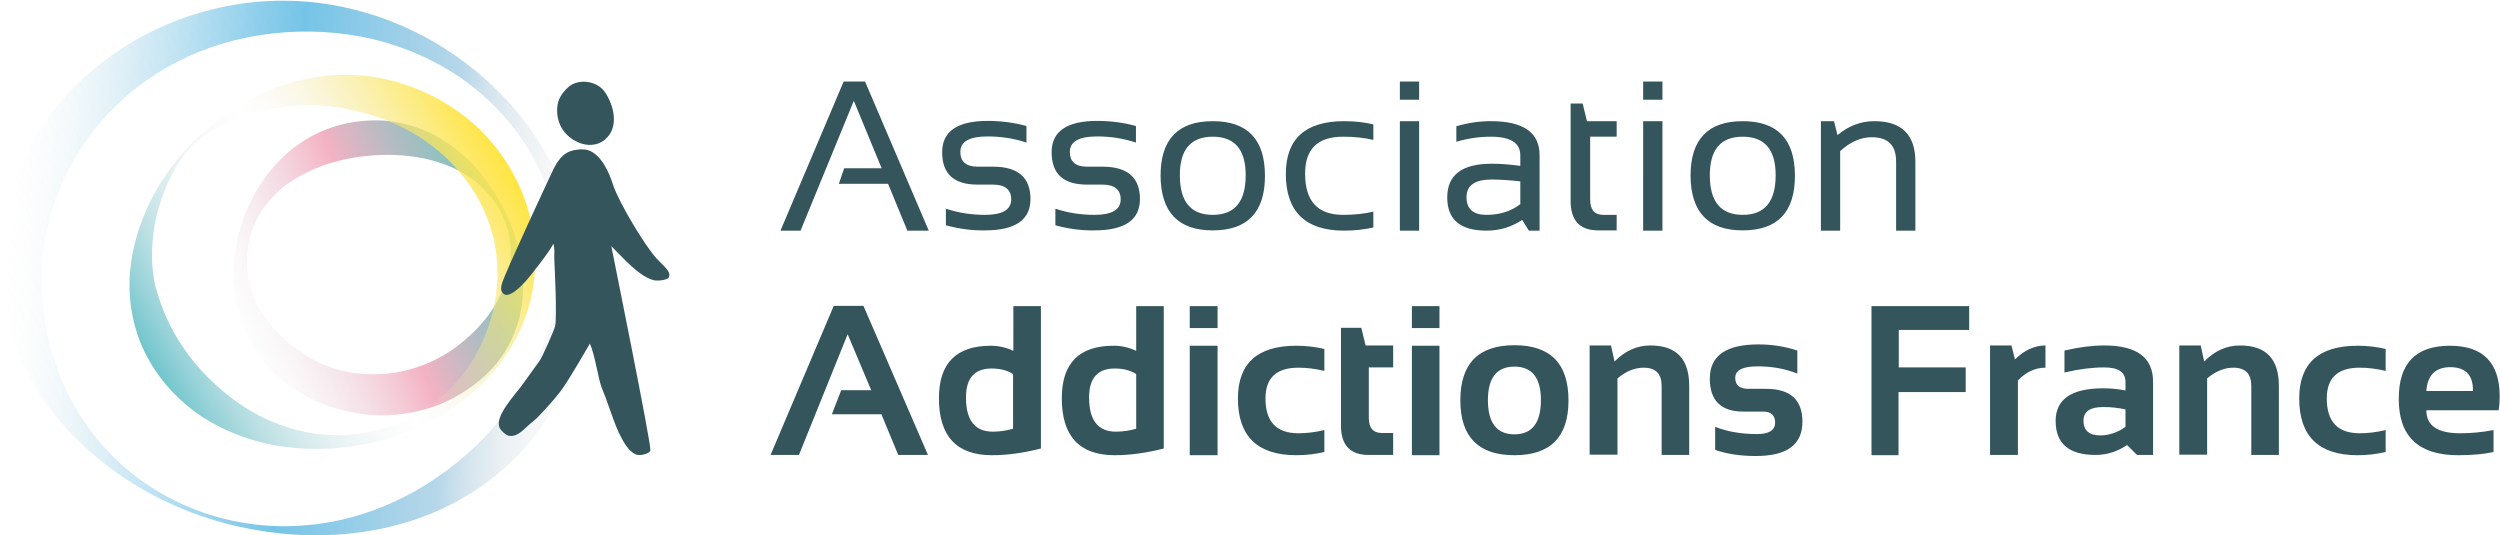
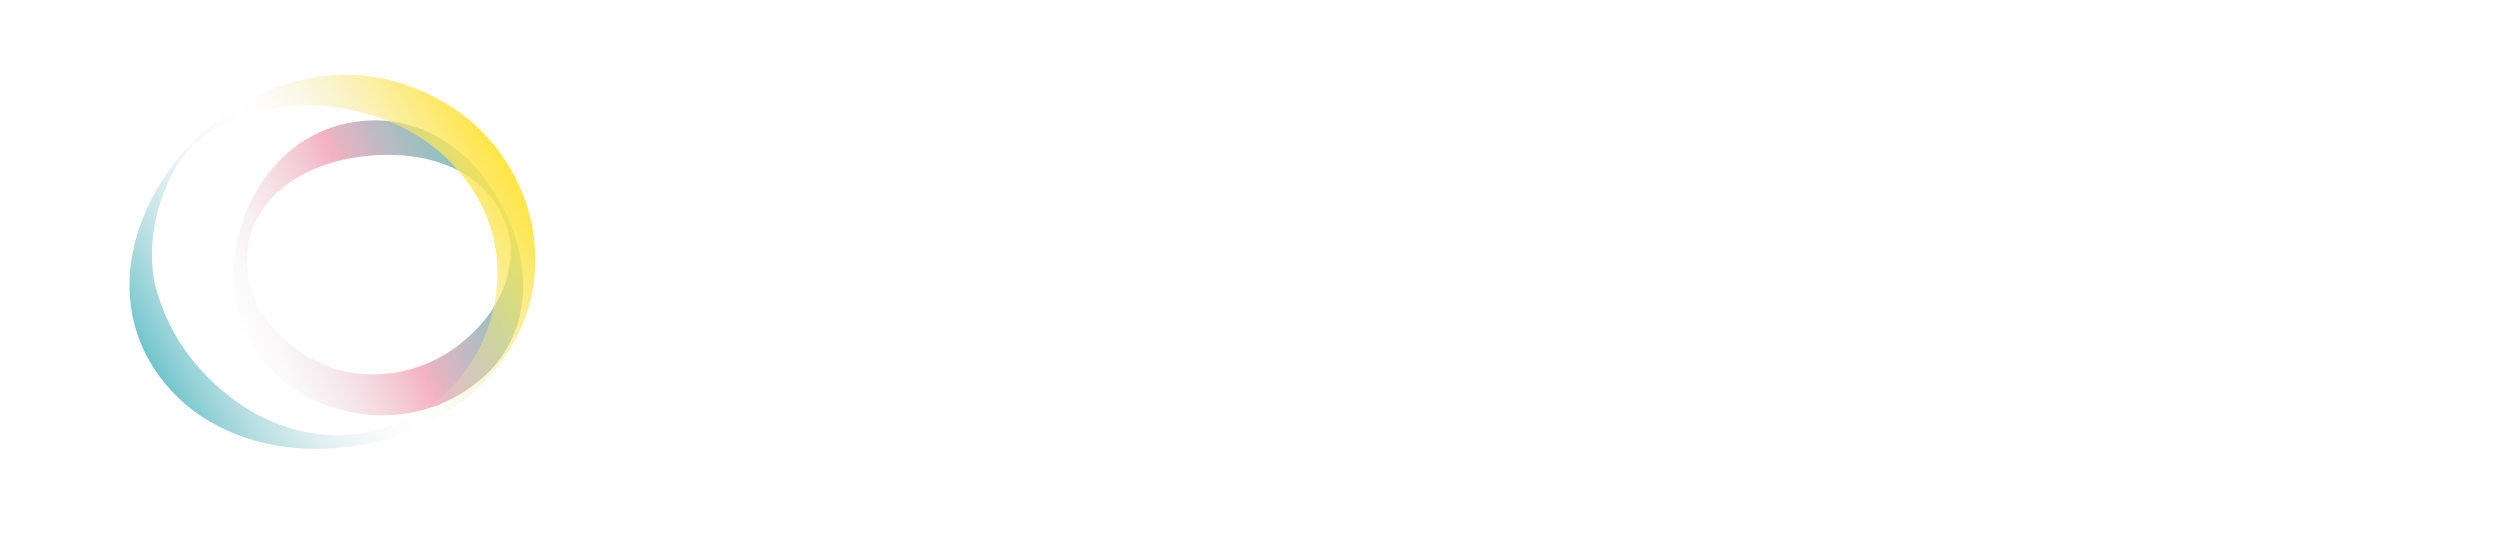
<svg xmlns="http://www.w3.org/2000/svg" xml:space="preserve" version="1.1" height="200" width="934" id="logo_x5F_AAF_xA0_Image_1_">
  <defs id="defs76">
    <linearGradient gradientUnits="userSpaceOnUse" y2="175.45" y1="98.812" x2="86.071" x1="218.8" id="SVGID_3_-3">
      <stop id="stop46-6" offset="0" stop-color="#FFE544" />
      <stop id="stop48-2" offset=".058" stop-opacity=".884" stop-color="#FEE54D" />
      <stop id="stop50-6" offset=".153" stop-opacity=".694" stop-color="#FAE665" />
      <stop id="stop52-8" offset=".273" stop-opacity=".454" stop-color="#F4E68D" />
      <stop id="stop54-3" offset=".412" stop-opacity=".177" stop-color="#ECE7C3" />
      <stop id="stop56-2" offset=".5" stop-opacity="0" stop-color="#E6E8EA" />
      <stop id="stop58-9" offset=".573" stop-opacity=".146" stop-color="#DDE5E8" />
      <stop id="stop60-9" offset=".692" stop-opacity=".384" stop-color="#C5DEE2" />
      <stop id="stop62-2" offset=".842" stop-opacity=".685" stop-color="#9DD2D7" />
      <stop id="stop64-4" offset="1" stop-color="#6CC3CB" />
    </linearGradient>
    <linearGradient gradientUnits="userSpaceOnUse" y2="114.69" y1="160.52" x2="225.24" x1="117.27" id="SVGID_1_-7">
      <stop id="stop2-4" offset="0" stop-opacity="0" stop-color="#E6E8EA" />
      <stop id="stop4-0" offset=".5" stop-color="#F4B2C4" />
      <stop id="stop6-0" offset=".558" stop-color="#DFB5C3" />
      <stop id="stop8-6" offset=".699" stop-color="#B2BCC2" />
      <stop id="stop10-6" offset=".825" stop-color="#91C1C0" />
      <stop id="stop12-9" offset=".929" stop-color="#7DC4C0" />
      <stop id="stop14-4" offset="1" stop-color="#76C5BF" />
    </linearGradient>
    <linearGradient gradientUnits="userSpaceOnUse" gradientTransform="rotate(3.438 2970.646 1403.242)" y2="309.85" y1="309.85" x2="-47.008" x1="182.21" id="SVGID_2_-2">
      <stop id="stop19-7" offset="0" stop-opacity="0" stop-color="#ECECEC" />
      <stop id="stop21-5" offset=".068" stop-opacity=".284" stop-color="#E8EAEC" />
      <stop id="stop23-3" offset=".133" stop-opacity=".555" stop-color="#DDE6EB" />
      <stop id="stop25-0" offset=".197" stop-opacity=".821" stop-color="#C9DEEA" />
      <stop id="stop27-6" offset=".239" stop-color="#B8D7E9" />
      <stop id="stop29-7" offset=".503" stop-color="#75C4E7" />
      <stop id="stop31-2" offset=".583" stop-opacity=".826" stop-color="#79C5E7" />
      <stop id="stop33-9" offset=".668" stop-opacity=".64" stop-color="#86CAE8" />
      <stop id="stop35-8" offset=".757" stop-opacity=".449" stop-color="#9BD1E9" />
      <stop id="stop37-2" offset=".847" stop-opacity=".253" stop-color="#B9DBEA" />
      <stop id="stop39-1" offset=".937" stop-opacity=".057" stop-color="#E0E8EB" />
      <stop id="stop41-6" offset=".963" stop-opacity="0" stop-color="#ECECEC" />
    </linearGradient>
  </defs>
  <g id="g69" transform="translate(-29.514 -37.331)">
    <linearGradient gradientUnits="userSpaceOnUse" y2="114.69" y1="160.52" x2="225.24" x1="117.27" id="SVGID_1_">
      <stop id="stop2" offset="0" stop-opacity="0" stop-color="#E6E8EA" />
      <stop id="stop4" offset=".5" stop-color="#F4B2C4" />
      <stop id="stop6" offset=".558" stop-color="#DFB5C3" />
      <stop id="stop8" offset=".699" stop-color="#B2BCC2" />
      <stop id="stop10" offset=".825" stop-color="#91C1C0" />
      <stop id="stop12" offset=".929" stop-color="#7DC4C0" />
      <stop id="stop14" offset="1" stop-color="#76C5BF" />
    </linearGradient>
    <path id="path17" fill="url(#SVGID_1_)" d="M218.9 117.8c2.7 5.9 4.6 12.1 5.5 18.6s.8 13.4-1 20.2-5.3 13.4-10.4 18.8-11.6 9.8-18.7 12.8c-7.2 2.9-15 4.4-22.9 4.3-7.8-.1-15.5-1.8-22.6-4.8-7-3-13.4-7.2-18.4-12.5-5.1-5.3-8.6-11.6-10.8-18.1-4.3-13.1-3.5-26.8 1.3-39.2 2.4-6.2 5.7-12.2 10.3-17.6 4.5-5.4 10.3-10.1 17.1-13.3s14.5-4.8 22.2-4.7 15.2 2.2 21.7 5.7 11.9 8.2 16.3 13.3c4.2 5.1 7.7 10.7 10.4 16.5zm-1.4.6c-2.6-5.7-6.8-10.8-12-14.5s-11.3-6-17.3-7.3-12-1.6-17.8-1.3-11.5 1.2-17.2 2.9c-5.6 1.7-11.1 4.2-16.1 7.7-4.9 3.5-9.1 8.3-11.8 13.7s-3.8 11.5-3.5 17.5 2.3 11.7 5.4 16.8 7.2 9.3 11.8 12.9c4.6 3.5 9.7 6.3 15.1 8.1 11 3.5 22.9 2.8 33.3-1.1 5.3-2 10.1-4.8 14.4-8.3s8.4-7.6 11.6-12.5 5.7-10.5 6.5-16.6c1.1-6 .2-12.3-2.4-18z" />
    <linearGradient gradientUnits="userSpaceOnUse" gradientTransform="rotate(3.438 2970.646 1403.242)" y2="309.85" y1="309.85" x2="-47.008" x1="182.21" id="SVGID_2_">
      <stop id="stop19" offset="0" stop-opacity="0" stop-color="#ECECEC" />
      <stop id="stop21" offset=".068" stop-opacity=".284" stop-color="#E8EAEC" />
      <stop id="stop23" offset=".133" stop-opacity=".555" stop-color="#DDE6EB" />
      <stop id="stop25" offset=".197" stop-opacity=".821" stop-color="#C9DEEA" />
      <stop id="stop27" offset=".239" stop-color="#B8D7E9" />
      <stop id="stop29" offset=".503" stop-color="#75C4E7" />
      <stop id="stop31" offset=".583" stop-opacity=".826" stop-color="#79C5E7" />
      <stop id="stop33" offset=".668" stop-opacity=".64" stop-color="#86CAE8" />
      <stop id="stop35" offset=".757" stop-opacity=".449" stop-color="#9BD1E9" />
      <stop id="stop37" offset=".847" stop-opacity=".253" stop-color="#B9DBEA" />
      <stop id="stop39" offset=".937" stop-opacity=".057" stop-color="#E0E8EB" />
      <stop id="stop41" offset=".963" stop-opacity="0" stop-color="#ECECEC" />
    </linearGradient>
-     <path id="path44" fill="url(#SVGID_2_)" d="M104.6 230.1c-12.7-4.4-24.7-10.8-35.4-19-10.6-8.2-20-18.2-27-29.9-1.6-3-3.2-5.9-4.7-9-1.3-3.1-2.5-6.3-3.7-9.4-.9-3.2-1.8-6.5-2.6-9.8-.5-3.3-1.1-6.7-1.4-10-1.1-13.5 1-27.2 5.9-40 4.9-12.7 12.6-24.6 22.7-34.3 10-9.8 22.1-17.6 35.3-23 13.2-5.3 27.5-8.2 41.8-8.1 14.3 0 28.5 3 41.4 8.2 25.9 10.5 46.8 29.7 58.8 52.9 6 11.6 10.1 24.2 11.5 37.3 1.5 13.1.1 26.6-4.3 39.3s-12 24.5-21.9 34.1c-9.9 9.7-22.2 17.1-35.4 21.7s-27.3 6.5-41 6.2c-13.7-.4-27.2-2.8-40-7.2zm.5-1.4c12.5 4.4 26.1 6.1 39.3 4.8 13.2-1.1 25.8-5.2 36.9-10.9 22.3-11.7 39.5-29.9 49.2-51.6 4.8-10.9 7.7-22.6 8-34.7.3-12-2.1-24.4-7.5-35.6-5.3-11.3-13.3-21.4-23.2-29.6-9.8-8.2-21.6-14.1-33.9-17.8-12.4-3.6-25.3-4.8-37.9-3.9s-24.9 3.9-36.1 9-21.2 12.2-29.4 20.8-14.7 18.6-19 29.4c-4.4 10.8-6.5 22.3-6.4 34 .1 2.9.3 5.8.4 8.7.3 2.9.8 5.8 1.2 8.7.6 2.9 1.4 5.7 2.1 8.7l2.9 8.5c4.4 11.2 11.2 22 20.4 31 9 9 20.5 16.1 33 20.5z" />
    <linearGradient gradientUnits="userSpaceOnUse" y2="175.45" y1="98.812" x2="86.071" x1="218.8" id="SVGID_3_">
      <stop id="stop46" offset="0" stop-color="#FFE544" />
      <stop id="stop48" offset=".058" stop-opacity=".884" stop-color="#FEE54D" />
      <stop id="stop50" offset=".153" stop-opacity=".694" stop-color="#FAE665" />
      <stop id="stop52" offset=".273" stop-opacity=".454" stop-color="#F4E68D" />
      <stop id="stop54" offset=".412" stop-opacity=".177" stop-color="#ECE7C3" />
      <stop id="stop56" offset=".5" stop-opacity="0" stop-color="#E6E8EA" />
      <stop id="stop58" offset=".573" stop-opacity=".146" stop-color="#DDE5E8" />
      <stop id="stop60" offset=".692" stop-opacity=".384" stop-color="#C5DEE2" />
      <stop id="stop62" offset=".842" stop-opacity=".685" stop-color="#9DD2D7" />
      <stop id="stop64" offset="1" stop-color="#6CC3CB" />
    </linearGradient>
    <path id="path67" fill="url(#SVGID_3_)" d="M96.6 95.9c5.7-6.8 12.5-12.9 20.3-17.9s16.7-9 26.4-11.1c9.6-2.1 20-2.2 29.9-.1 9.9 2.2 19.4 6.4 27.5 12.2 16.4 11.6 26.8 30.2 28.5 49 .9 9.4-.2 19-3.4 27.9s-8.5 16.9-15 23.7c-13.2 13.5-31 21.9-49.8 24.5-9.4 1.3-19.1 1.3-28.7-.4s-19-5.3-27.2-10.6c-8.2-5.4-15.1-12.7-19.8-21-4.8-8.3-7.2-17.7-7.4-26.9-.2-9.3 1.8-18.3 5.1-26.6 3.2-8.2 7.9-15.8 13.6-22.7zm2.6-1.9c-5.6 6.7-9.9 17.6-11.6 25.7-1.6 8.2-1.9 17.2.1 25 4.2 15.6 12.9 28.6 25.4 39 6.2 5.2 13.4 9.6 21.5 12.5 8 2.9 17 4.3 25.8 3.5 8.8-.7 17.5-3.4 25-7.8 7.6-4.2 13.9-10.2 18.7-17s7.9-14.3 9.7-21.9c1.7-7.6 2.1-15.5.8-23.1s-4.1-14.9-8.3-21.4-9.5-12.3-15.8-17c-6.3-4.8-13.5-8.4-21.3-10.9-7.7-2.4-15.5-3.9-24.1-4-8.5 0-17.4 1.4-25.6 4.8S104.9 87.3 99.2 94z" />
  </g>
-   <path id="path71" fill="#34555b" transform="translate(-29.514 -37.331)" d="M244.5 90c1.5.8 4.8 2.3 8.6.9 1.9-.7 3.3-2.1 4.2-3.4 3-4.5 1.3-11.4-1.9-15.9-3-4.2-9.9-5-13.6-1.7-2.2 2-4 4.6-4.1 7.7-.2 2.5.3 5 1.5 7.3 1.2 2.1 3.1 4 5.3 5.1zm5-10.3c.2.1.2.1.3.1l-.3-.1zm30 59.7c-.3-1.3-2.6-3.3-4.6-5.4-4.4-4.7-14.3-21.3-16.3-27.5-1.4-4.4-4.2-11-8.9-12.9-2.1-.9-6.4-.4-8.4.8-2.2 1.3-3.8 3.7-4.9 5.9-2.5 5.3-17.6 37.6-19.3 42.8-.4 1.3-.5 2.3-.2 3 1.8 4.2 7.6-2.2 9.1-3.8 1.4-1.5 9.5-11.8 10.2-13.9.7 1.6.3 4 .4 5.7.1 2.3 1.1 22.2.3 25.1-.3 1.3-4.6 11.3-5.9 13.1l-7.1 9.8c-2.5 3.1-5.1 6.2-6.8 9.4-1.2 2.3-1.5 4.1-1 5.5.4 1.1 2.5 3.1 3.8 3.2 3.6.2 5.1-2.6 9.2-5.8 1.5-1.2 3.3-3.4 5.3-5.5 2-2.2 4-4.6 5.6-6.9 2.5-3.5 9.9-16.3 9.9-16.3 1.9 4.2 3.1 13.2 4.5 16.7 3.5 8.5 4.9 15.3 9 21.4 1.5 2.1 3 3.3 4.5 3.5 1.2.2 4.5-.5 4.6-1.8.1-3.5-13.5-70.6-14.6-76.2 4.5 4.4 10.4 11.5 16.2 12.8 1.5.1 3.1 0 4.1-.4 1.1-.3 1.6-1 1.3-2.3zm49.1-15.9h-7.5l23.6-55.7h8l23.8 55.7h-8l-7.2-17.5h-18.4l2-5.8h14L348.5 75zm54.3-2v-6.2c4.8 1.6 9.7 2.3 14.6 2.3 6.5 0 9.8-1.9 9.8-5.8 0-3.6-2.3-5.5-6.8-5.5h-5.8c-8.8 0-13.2-4-13.2-12.1 0-7.8 5.7-11.7 17-11.7 4.9 0 9.7.6 14.5 1.9v6.2c-4.8-1.6-9.6-2.3-14.5-2.3-6.8 0-10.2 1.9-10.2 5.8 0 3.6 2.1 5.5 6.4 5.5h5.8c9.3 0 14 4 14 12.1 0 7.8-5.7 11.7-17 11.7-4.9.1-9.8-.6-14.6-1.9zm40.9 0v-6.2c4.8 1.6 9.7 2.3 14.6 2.3 6.5 0 9.8-1.9 9.8-5.8 0-3.6-2.3-5.5-6.8-5.5h-5.8c-8.8 0-13.2-4-13.2-12.1 0-7.8 5.7-11.7 17-11.7 4.9 0 9.7.6 14.5 1.9v6.2c-4.8-1.6-9.6-2.3-14.5-2.3-6.8 0-10.2 1.9-10.2 5.8 0 3.6 2.1 5.5 6.4 5.5h5.8c9.3 0 14 4 14 12.1 0 7.8-5.7 11.7-17 11.7-4.9.1-9.8-.6-14.6-1.9zm39.3-18.5c0-13.6 6.5-20.4 19.5-20.4s19.5 6.8 19.5 20.4-6.5 20.4-19.5 20.4c-12.9 0-19.4-6.8-19.5-20.4zm19.5 14.6c8.2 0 12.3-4.9 12.3-14.8 0-9.6-4.1-14.4-12.3-14.4s-12.3 4.8-12.3 14.4c0 9.9 4.1 14.8 12.3 14.8zm60 4.7c-3.4.8-7 1.2-10.9 1.2-14.5 0-21.8-7.1-21.8-21.2 0-13.1 7.3-19.7 21.8-19.7 3.9 0 7.5.4 10.9 1.2v5.8c-3.4-.8-7.1-1.2-11.3-1.2-9.5 0-14.2 4.6-14.2 13.8 0 10.3 4.7 15.4 14.2 15.4 4.2 0 7.9-.4 11.3-1.2zm17.1-54.5v6.8h-7.2v-6.8zm0 14.8v40.9h-7.2V82.6zm10.5 28.5c0-8.4 5.5-12.6 16.6-12.6 3.6 0 7.1.3 10.7.8v-3.9c0-4.7-3.7-7-11-7-4.2 0-8.5.6-12.9 1.9v-5.8c4.4-1.3 8.7-1.9 12.9-1.9 12.1 0 18.2 4.2 18.2 12.7v28.2h-4l-2.5-4c-4.1 2.7-8.5 4-13.3 4-9.8 0-14.7-4.1-14.7-12.4zm16.6-6.7c-6.3 0-9.4 2.2-9.4 6.6s2.5 6.6 7.4 6.6c5 0 9.2-1.3 12.7-4v-8.5c-3.6-.4-7.2-.7-10.7-.7zM616.3 76h4.5l1.6 6.6h11.1v5.8h-9.9v23.5c0 3.8 1.6 5.7 4.9 5.7h5v5.8h-6.9c-6.9 0-10.3-3.7-10.3-11zm34.3-8.2v6.8h-7.2v-6.8zm0 14.8v40.9h-7.2V82.6zm10.5 20.4c0-13.6 6.5-20.4 19.5-20.4s19.5 6.8 19.5 20.4-6.5 20.4-19.5 20.4c-12.9 0-19.4-6.8-19.5-20.4zm19.5 14.6c8.2 0 12.3-4.9 12.3-14.8 0-9.6-4.1-14.4-12.3-14.4s-12.3 4.8-12.3 14.4c0 9.9 4.1 14.8 12.3 14.8zm29.2 5.9V82.6h4.9l1.3 5.2c4.2-3.5 8.8-5.2 13.8-5.2 10.2 0 15.3 5.1 15.3 15.2v25.7h-7.2V97.7c0-6.1-3-9.1-9.1-9.1-4.1 0-8 1.7-11.8 5.2v29.7zM328 207.3h-10.6l23.6-55.7h11.1l24.1 55.7h-11.1l-6.3-15.2h-18.5l3.5-9H355l-8.8-20.9zm90.4-2.4c-6.3 1.6-12.4 2.5-18.3 2.5-13.2 0-19.8-7.1-19.8-21.3 0-13.1 6.5-19.6 19.4-19.6 2.8 0 5.6.6 8.4 1.9v-16.7h10.3zM408 177.1c-2.1-1.4-4.8-2.1-8-2.1-6.4 0-9.6 3.6-9.6 10.8 0 8.5 3.3 12.8 10 12.8 2.7 0 5.2-.4 7.6-1.1zm56.3 27.8c-6.3 1.6-12.4 2.5-18.3 2.5-13.2 0-19.8-7.1-19.8-21.3 0-13.1 6.5-19.6 19.4-19.6 2.8 0 5.6.6 8.4 1.9v-16.7h10.3zM454 177.1c-2.1-1.4-4.8-2.1-8-2.1-6.4 0-9.6 3.6-9.6 10.8 0 8.5 3.3 12.8 10 12.8 2.7 0 5.2-.4 7.6-1.1zm30.4-25.4v8.2H474v-8.2zm0 14.8v40.9H474v-40.9zm39.9 39.7c-3.4.8-6.9 1.2-10.5 1.2-14.5 0-21.8-7.1-21.8-21.2 0-13.1 7.3-19.7 21.8-19.7 3.6 0 7.1.4 10.5 1.2v8.2c-3.4-.8-6.6-1.2-9.7-1.2-8.2 0-12.3 3.8-12.3 11.5 0 8.7 4.1 13 12.3 13 3.1 0 6.4-.4 9.7-1.2zm6.2-46.4h7.6l1.6 6.6H550v8.2h-9.1v18.8c0 3.8 1.6 5.7 4.9 5.7h4.2v8.2h-9.2c-6.9 0-10.3-3.7-10.3-11zm36.8-8.1v8.2H557v-8.2zm0 14.8v40.9H557v-40.9zm7.8 20.4c0-13.7 6.7-20.6 20.2-20.6s20.2 6.9 20.2 20.6-6.7 20.5-20.2 20.5c-13.4 0-20.2-6.8-20.2-20.5zm20.2 12.7c6.6 0 9.9-4.3 9.9-12.8 0-8.3-3.3-12.5-9.9-12.5s-9.9 4.2-9.9 12.5c0 8.5 3.3 12.8 9.9 12.8zm28.1 7.7v-40.9h8l1.3 6c3.9-4 8.4-6 13.4-6 9.7 0 14.5 5 14.5 15.1v25.8h-10.3v-25.8c0-4.5-2.2-6.8-6.7-6.8-3.3 0-6.6 1.3-9.8 4v28.5h-10.4zm46.9-1.9v-8.6c4.5 1.8 9.8 2.7 15.7 2.7 4.4 0 6.7-1.4 6.7-4.3 0-2.7-1.5-4.1-4.5-4.1h-7.4c-8.3 0-12.5-4.1-12.5-12.3 0-8.6 6.1-12.8 18.2-12.8 5.1 0 10 .8 14.5 2.3v8.6c-4.5-1.8-9.5-2.7-14.8-2.7-5.6 0-8.4 1.4-8.4 4.3 0 2.7 1.6 4.1 4.9 4.1h6.6c9.1 0 13.6 4.1 13.6 12.3 0 8.6-5.8 12.8-17.4 12.8-5.6 0-10.7-.7-15.2-2.3zm94.9-53.7v8.9h-26.3v14h25v9.2h-25.1v23.6h-10.1v-55.7zm7.8 55.6v-40.9h8l1.3 5.2c3.6-3.5 7.4-5.2 11.4-5.2v8.3c-3.8 0-7.3 1.6-10.3 4.8v27.8zm24.5-12.7c0-8.1 5.9-12.2 17.8-12.2 2.8 0 5.6.3 8.3.8v-3.1c0-3.7-2.6-5.5-7.9-5.5-4.5 0-9.4.6-14.9 1.9v-8.2c5.5-1.3 10.4-1.9 14.9-1.9 12.1 0 18.2 4.5 18.2 13.5v27.4h-6l-3.7-3.7c-3.6 2.4-7.5 3.7-11.8 3.7-9.9 0-14.9-4.2-14.9-12.7zm17.8-5.2c-5 0-7.4 1.7-7.4 5.1 0 3.6 2.1 5.5 6.2 5.5 3.4 0 6.6-1.1 9.5-3.2v-6.5c-2.6-.6-5.3-.9-8.3-.9zm28.4 17.9v-40.9h8l1.3 6c3.9-4 8.4-6 13.4-6 9.7 0 14.5 5 14.5 15.1v25.8h-10.3v-25.8c0-4.5-2.2-6.8-6.7-6.8-3.3 0-6.6 1.3-9.8 4v28.5h-10.4zm77.1-1.1c-3.4.8-6.9 1.2-10.5 1.2-14.5 0-21.8-7.1-21.8-21.2 0-13.1 7.3-19.7 21.8-19.7 3.6 0 7.1.4 10.5 1.2v8.2c-3.4-.8-6.6-1.2-9.7-1.2-8.2 0-12.3 3.8-12.3 11.5 0 8.7 4.1 13 12.3 13 3.1 0 6.4-.4 9.7-1.2zm24-39.7c12.4 0 18.6 6.3 18.6 19 0 1.7-.1 3.4-.4 5.1h-27c0 5.8 4.2 8.6 12.7 8.6 4.1 0 8.3-.4 12.4-1.2v8.2c-3.6.8-8 1.2-13.2 1.2-14.8 0-22.2-7-22.2-20.9-.1-13.4 6.3-20 19.1-20zm-8.8 16.9h17.4v-.4c0-5.7-2.9-8.5-8.6-8.5-5.4.1-8.4 3-8.8 8.9z" />
</svg>